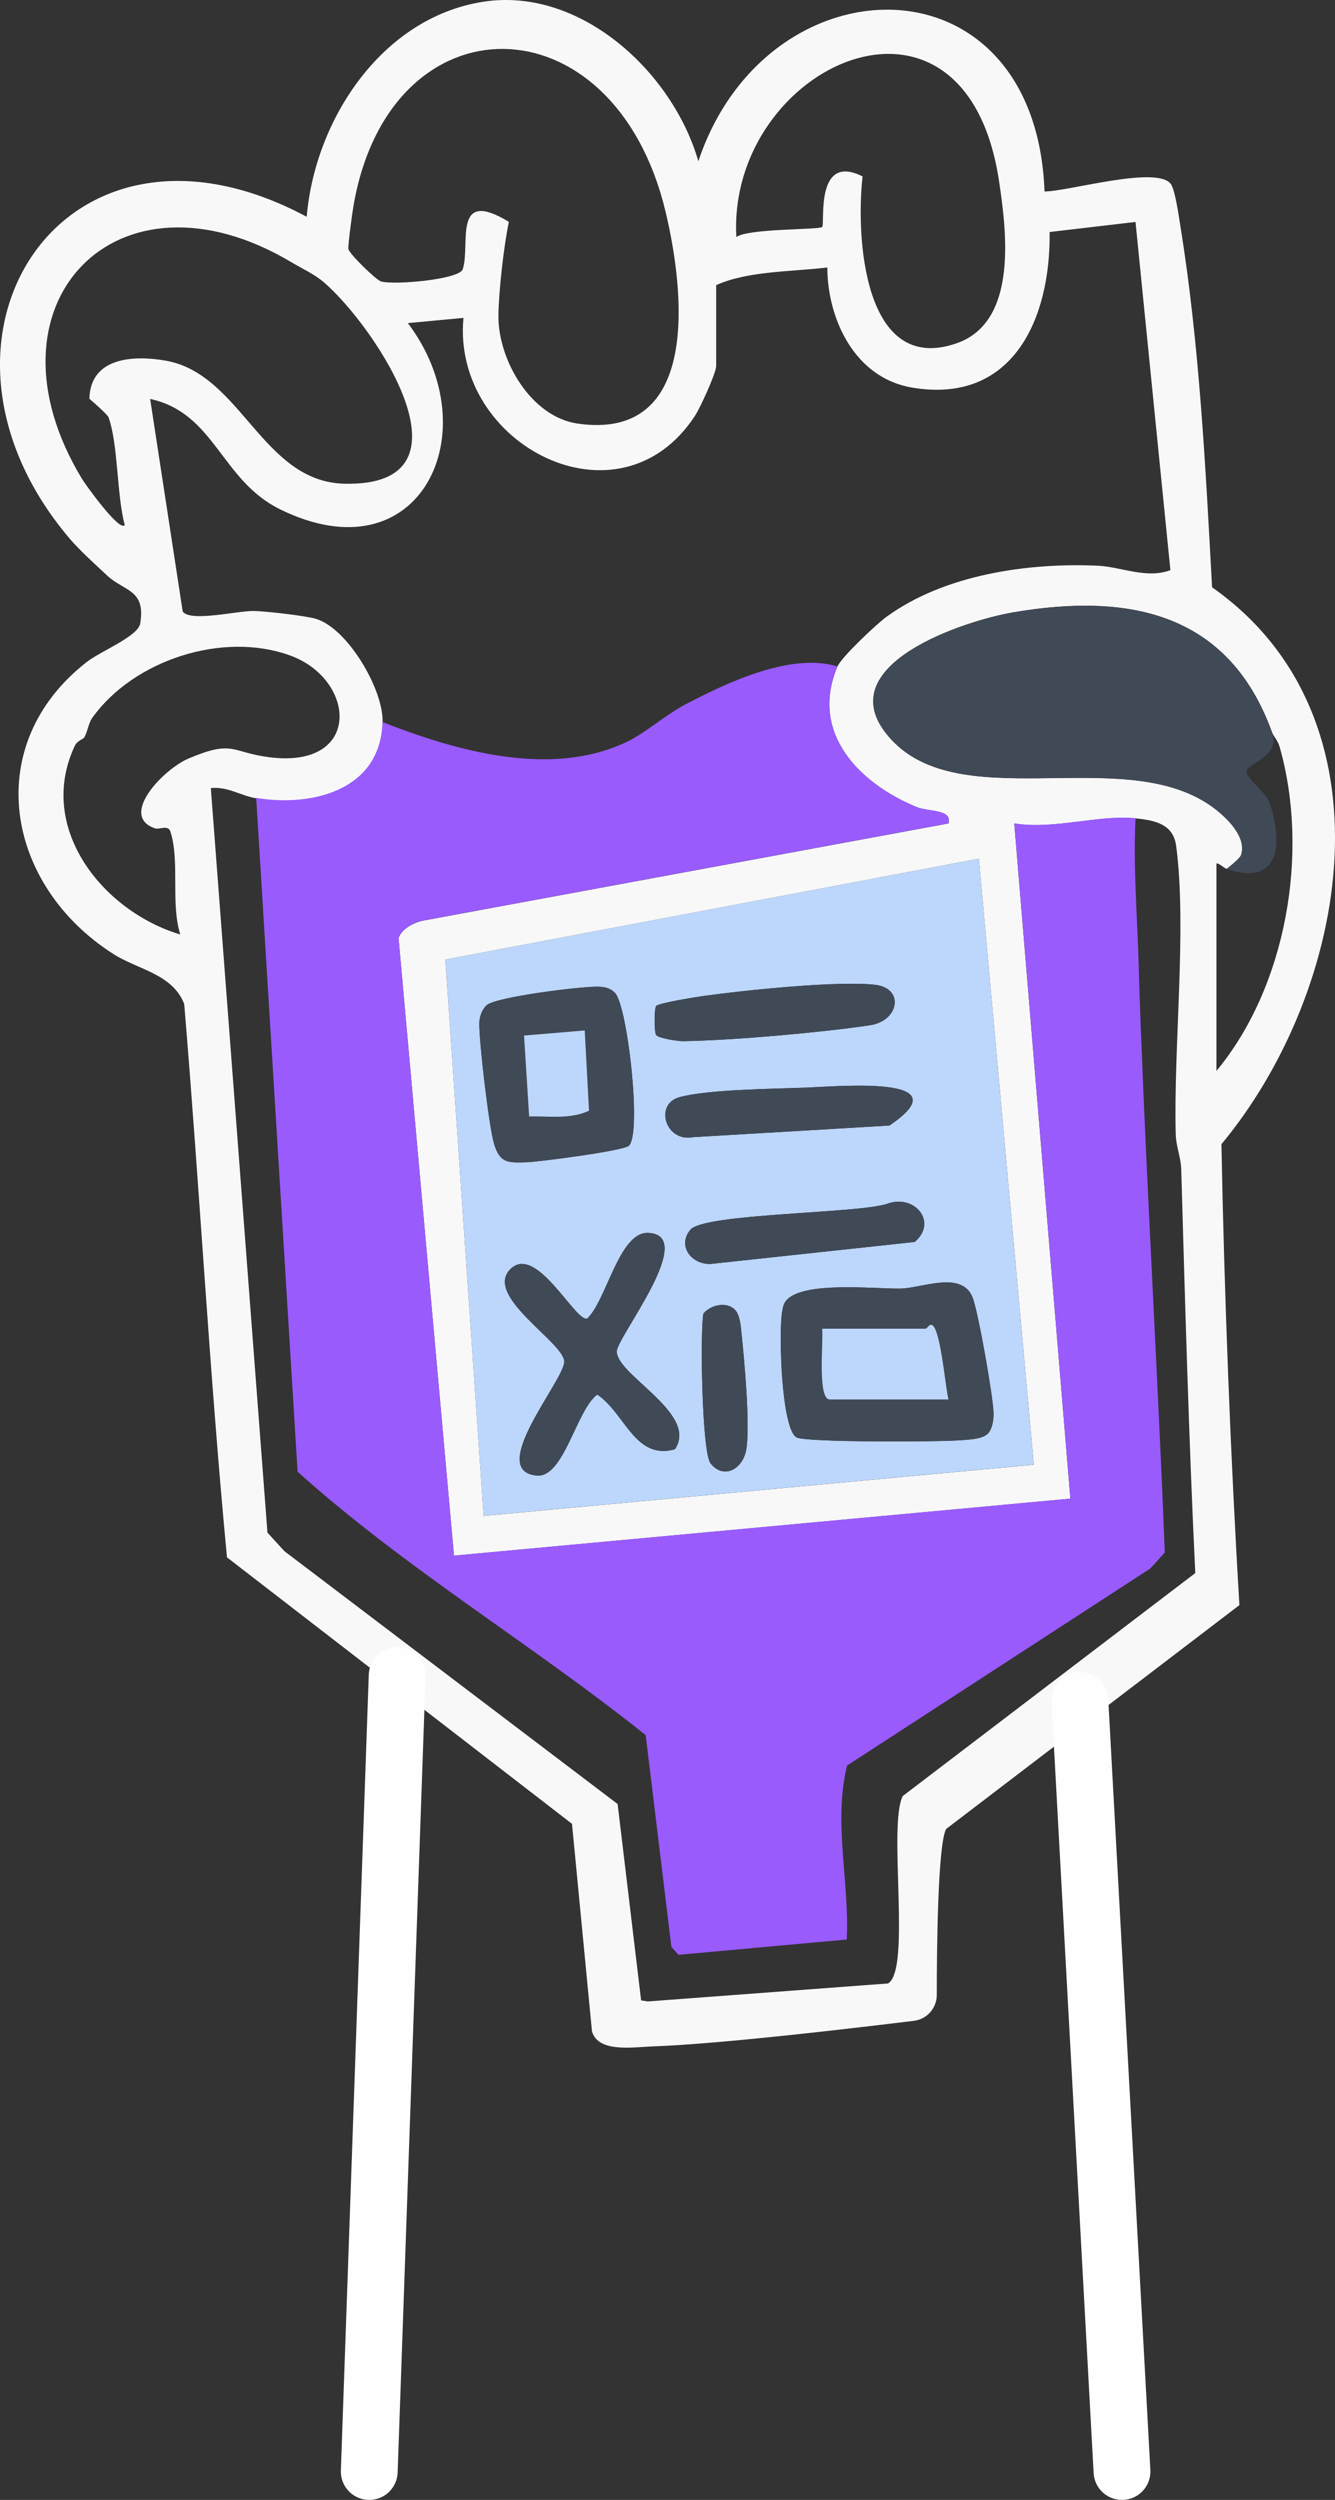
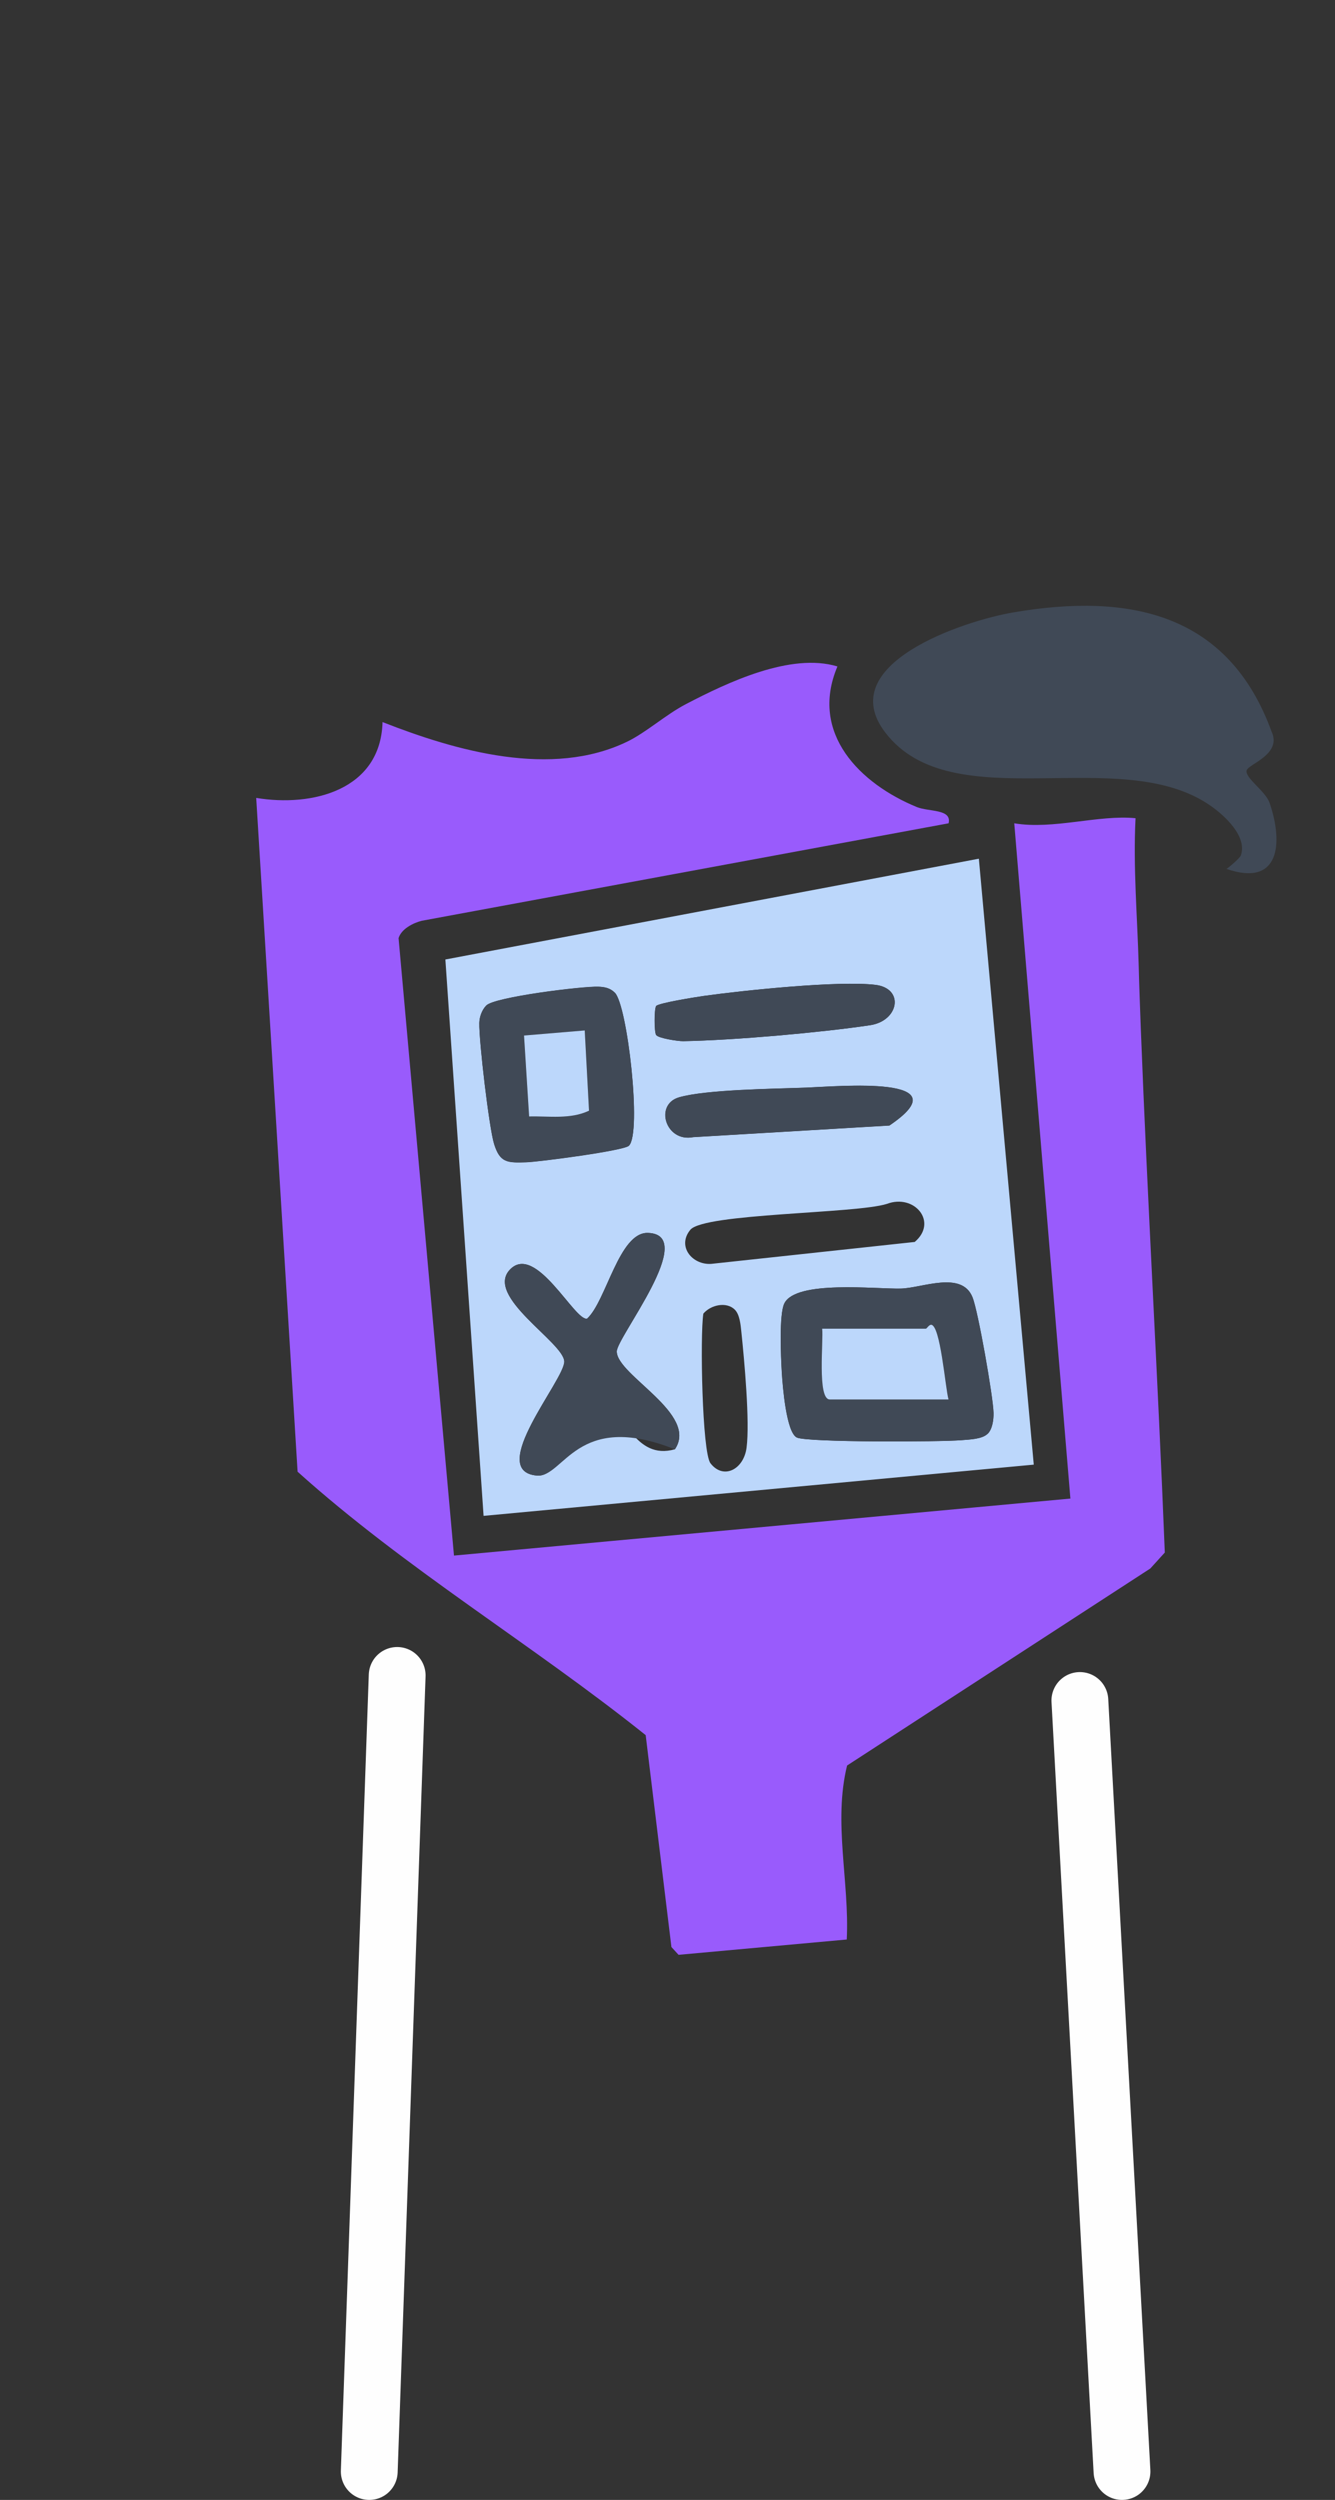
<svg xmlns="http://www.w3.org/2000/svg" width="47" height="88" viewBox="0 0 47 88" fill="none">
  <rect x="0" y="0" width="47" height="88" fill="#333333" stroke="none" />
-   <path d="M7.992 54.831C7.377 48.359 7.029 41.834 6.486 35.343C6.074 34.277 4.85 34.134 3.983 33.577C0.192 31.155 -0.696 26.219 3.065 23.295C3.544 22.922 4.859 22.401 4.935 21.952C5.144 20.746 4.365 20.816 3.774 20.261C3.35 19.864 2.798 19.37 2.431 18.934C-3.496 11.916 2.235 3.046 10.798 7.631C11.086 4.222 13.435 0.616 17.017 0.061C20.444 -0.469 23.689 2.549 24.586 5.676C26.989 -1.521 36.456 -1.697 36.774 6.74C37.593 6.746 40.805 5.794 41.235 6.5C41.377 6.737 41.496 7.579 41.55 7.919C42.226 12.076 42.444 16.47 42.672 20.673C49.214 25.27 47.52 34.831 43.002 40.277C43.099 45.474 43.323 51.325 43.635 56.501L33.308 64.383C33.017 64.938 32.98 68.574 32.98 70.223C32.98 70.689 32.635 71.08 32.174 71.135C30.247 71.371 25.374 71.953 22.992 72.035C22.292 72.059 21.059 72.271 20.841 71.504L20.138 64.201L7.989 54.819L7.992 54.831ZM17.916 7.81C17.738 8.634 17.559 10.252 17.547 11.098C17.526 12.652 18.68 14.67 20.332 14.91C24.686 15.54 24.095 10.225 23.432 7.452C21.617 -0.133 13.732 -0.169 12.447 7.231C12.404 7.467 12.244 8.658 12.265 8.767C12.295 8.931 13.226 9.849 13.416 9.907C13.865 10.04 16.174 9.843 16.292 9.476C16.574 8.607 15.907 6.588 17.916 7.81ZM35.174 6.385C33.983 -1.572 25.599 2.303 25.923 8.343C26.365 8.034 28.841 8.097 28.947 7.988C29.053 7.879 28.677 5.364 30.368 6.21C30.129 8.294 30.386 13.219 33.668 12.088C35.847 11.34 35.438 8.152 35.174 6.385ZM29.48 23.467C29.62 23.137 30.847 21.976 31.202 21.719C33.238 20.228 36.177 19.804 38.641 19.913C39.462 19.949 40.365 20.389 41.205 20.07L39.977 7.813L36.953 8.167C36.993 11.21 35.665 14.246 32.105 13.643C30.114 13.304 29.138 11.276 29.126 9.416C27.859 9.567 26.32 9.537 25.214 10.037V12.882C25.214 13.128 24.653 14.352 24.471 14.631C21.801 18.728 15.895 15.652 16.317 11.191L14.359 11.373C17.241 15.191 14.801 20.367 9.853 17.925C7.771 16.895 7.571 14.54 5.286 14.043L6.432 21.525C6.692 21.907 8.362 21.498 8.938 21.507C9.344 21.513 10.813 21.68 11.15 21.792C12.265 22.161 13.501 24.276 13.471 25.431C13.404 27.828 10.992 28.425 9.022 28.101C8.483 28.013 7.998 27.674 7.422 27.743L9.416 53.95L10.01 54.601L21.744 63.504L22.571 70.416L22.805 70.453L31.265 69.82C32.086 69.335 31.253 64.262 31.783 63.222L42.081 55.374C41.853 50.625 41.723 45.91 41.587 41.165C41.575 40.743 41.405 40.355 41.393 39.934C41.311 36.861 41.79 32.649 41.408 29.776C41.305 29.013 40.678 28.877 39.977 28.807C38.687 28.677 37.074 29.216 35.708 28.986L37.684 52.756L15.983 54.762L14.032 33.028C14.129 32.707 14.541 32.495 14.85 32.416L33.396 28.986C33.52 28.477 32.702 28.586 32.277 28.413C30.29 27.601 28.489 25.831 29.48 23.47V23.467ZM10.265 9.234C4.101 5.555 -0.838 10.734 2.895 16.87C3.016 17.067 4.204 18.728 4.392 18.485C4.107 17.422 4.165 15.652 3.822 14.691C3.789 14.598 3.289 14.155 3.147 14.037C3.18 12.576 4.698 12.498 5.825 12.694C8.495 13.155 9.226 16.961 12.129 17.028C16.971 17.137 13.213 11.504 11.416 9.949C11.071 9.649 10.65 9.464 10.265 9.234ZM43.181 30.583C43.135 30.589 42.865 30.337 42.826 30.404V37.698C45.287 34.731 46.108 30.019 45.053 26.298C44.984 26.055 44.832 25.913 44.784 25.776C43.275 21.604 39.811 20.846 35.671 21.555C33.935 21.852 29.332 23.373 31.171 25.779C33.535 28.873 39.45 26.128 42.638 28.367C43.138 28.719 43.923 29.446 43.693 30.107C43.656 30.21 43.217 30.577 43.184 30.583H43.181ZM5.462 29.161C4.171 28.728 5.744 27.079 6.644 26.698C8.222 26.031 8.132 26.483 9.477 26.655C12.753 27.079 12.55 23.922 10.213 23.073C7.835 22.21 4.695 23.243 3.25 25.267C3.113 25.458 3.086 25.752 2.968 25.958C2.941 26.01 2.716 26.079 2.638 26.243C1.262 29.152 3.635 32.086 6.347 32.895C6.001 31.798 6.338 30.31 5.998 29.27C5.919 29.025 5.607 29.21 5.459 29.161H5.462ZM34.462 30.228L15.68 33.777L17.026 53.362L36.396 51.559L34.462 30.231V30.228Z" fill="#F8F8F8" />
  <path d="M44.78 25.78C45.113 26.571 43.944 26.898 43.889 27.12C43.825 27.386 44.556 27.847 44.698 28.265C45.18 29.671 45.065 31.238 43.177 30.586C43.21 30.58 43.65 30.214 43.686 30.11C43.916 29.45 43.131 28.723 42.631 28.371C39.444 26.132 33.528 28.877 31.165 25.783C29.325 23.377 33.928 21.856 35.665 21.559C39.807 20.85 43.268 21.607 44.777 25.78H44.78Z" fill="#404956" />
  <path d="M29.48 23.466C28.489 25.824 30.29 27.593 32.277 28.409C32.702 28.581 33.52 28.472 33.396 28.981L14.85 32.412C14.541 32.49 14.129 32.7 14.032 33.024L15.983 54.758L37.684 52.751L35.708 28.981C37.078 29.212 38.687 28.672 39.978 28.802C39.89 30.542 40.044 32.287 40.09 34.021C40.108 34.742 40.135 35.448 40.162 36.178C40.399 42.342 40.766 48.494 41.008 54.651L40.499 55.212L29.823 62.148C29.329 64.142 29.911 66.249 29.811 68.273L23.889 68.812L23.638 68.537L22.732 61.079C18.732 57.879 14.286 55.23 10.477 51.806L9.02 28.087C10.989 28.415 13.401 27.818 13.468 25.418C16.065 26.439 19.417 27.393 22.077 26.109C22.75 25.784 23.429 25.163 24.141 24.79C25.614 24.021 27.838 22.963 29.483 23.46L29.48 23.466Z" fill="#995BFC" />
  <path d="M34.462 30.23L36.395 51.557L17.025 53.36L15.68 33.775L34.462 30.227V30.23ZM22.143 40.33C22.598 39.878 22.089 35.39 21.646 34.948C21.48 34.781 21.292 34.742 21.065 34.736C20.51 34.715 17.41 35.096 17.119 35.396C16.968 35.551 16.88 35.79 16.874 36.008C16.858 36.63 17.219 39.703 17.395 40.272C17.601 40.936 17.861 40.936 18.528 40.915C18.989 40.899 21.968 40.508 22.14 40.333L22.143 40.33ZM23.101 36.433C23.168 36.545 23.859 36.654 24.052 36.651C25.819 36.621 28.868 36.351 30.625 36.09C31.65 35.939 31.847 34.796 30.822 34.669C29.538 34.511 26.18 34.863 24.786 35.057C24.504 35.096 23.162 35.312 23.098 35.414C23.028 35.53 23.028 36.318 23.098 36.433H23.101ZM28.377 38.287C27.256 38.33 24.883 38.351 23.913 38.627C23.031 38.878 23.431 40.221 24.407 40.03L31.313 39.621C33.95 37.839 29.495 38.245 28.38 38.287H28.377ZM31.225 42.378C30.14 42.724 24.789 42.706 24.304 43.29C23.807 43.89 24.41 44.587 25.119 44.481L32.204 43.718C33.032 43.015 32.192 42.012 31.225 42.378ZM23.759 51.018C24.607 49.766 21.722 48.418 21.713 47.575C21.71 47.075 24.607 43.457 22.81 43.4C21.792 43.366 21.343 45.806 20.668 46.418C20.237 46.521 18.868 43.751 17.959 44.684C17.037 45.627 19.849 47.254 19.865 47.927C19.88 48.569 17.101 51.788 18.901 51.942C19.852 52.024 20.289 49.636 21.025 49.09C22.013 49.751 22.346 51.406 23.756 51.018H23.759ZM34.774 50.469C34.938 50.306 34.983 49.966 34.977 49.736C34.965 49.172 34.434 46.151 34.237 45.666C33.856 44.718 32.456 45.345 31.71 45.36C30.831 45.381 28.007 45.051 27.61 45.887C27.425 46.275 27.492 47.766 27.522 48.287C27.553 48.806 27.68 50.421 28.053 50.603C28.416 50.778 33.116 50.76 33.844 50.697C34.122 50.672 34.571 50.666 34.771 50.469H34.774ZM25.877 46.109C25.58 45.803 25.016 45.936 24.762 46.242C24.643 47.006 24.719 51.13 25.013 51.509C25.471 52.1 26.183 51.724 26.283 50.966C26.404 50.048 26.204 47.866 26.098 46.863C26.074 46.627 26.04 46.278 25.877 46.109Z" fill="#BCD7FB" />
  <path d="M34.774 50.468C34.574 50.665 34.125 50.671 33.846 50.695C33.119 50.756 28.419 50.777 28.055 50.602C27.683 50.42 27.555 48.804 27.525 48.286C27.495 47.765 27.428 46.274 27.613 45.886C28.01 45.053 30.834 45.38 31.713 45.359C32.459 45.341 33.859 44.717 34.24 45.665C34.437 46.153 34.968 49.174 34.98 49.735C34.986 49.968 34.941 50.304 34.777 50.468H34.774ZM33.395 49.265C33.28 48.862 33.107 46.614 32.774 46.635C32.689 46.65 32.631 46.774 32.595 46.774H28.947C28.998 47.159 28.765 49.265 29.213 49.265H33.395Z" fill="#404956" />
  <path d="M22.142 40.328C21.966 40.501 18.988 40.895 18.53 40.91C17.863 40.931 17.603 40.931 17.397 40.268C17.218 39.698 16.86 36.622 16.875 36.004C16.881 35.786 16.969 35.547 17.121 35.392C17.415 35.092 20.512 34.71 21.066 34.731C21.294 34.74 21.482 34.78 21.648 34.943C22.091 35.386 22.6 39.874 22.145 40.325L22.142 40.328ZM20.585 36.277L18.448 36.456L18.627 39.304C19.33 39.286 20.078 39.413 20.736 39.101L20.585 36.28V36.277Z" fill="#404956" />
-   <path d="M23.758 51.017C22.349 51.405 22.015 49.75 21.027 49.09C20.291 49.635 19.855 52.023 18.903 51.941C17.103 51.784 19.882 48.566 19.867 47.926C19.852 47.256 17.04 45.626 17.961 44.684C18.87 43.753 20.239 46.52 20.67 46.417C21.346 45.805 21.794 43.365 22.812 43.399C24.609 43.456 21.709 47.078 21.715 47.575C21.721 48.414 24.606 49.766 23.761 51.017H23.758Z" fill="#404956" />
+   <path d="M23.758 51.017C20.291 49.635 19.855 52.023 18.903 51.941C17.103 51.784 19.882 48.566 19.867 47.926C19.852 47.256 17.04 45.626 17.961 44.684C18.87 43.753 20.239 46.52 20.67 46.417C21.346 45.805 21.794 43.365 22.812 43.399C24.609 43.456 21.709 47.078 21.715 47.575C21.721 48.414 24.606 49.766 23.761 51.017H23.758Z" fill="#404956" />
  <path d="M28.375 38.285C29.494 38.242 33.945 37.833 31.309 39.618L24.403 40.027C23.427 40.218 23.027 38.876 23.909 38.624C24.878 38.348 27.254 38.327 28.372 38.285H28.375Z" fill="#404956" />
-   <path d="M31.224 42.379C32.191 42.012 33.031 43.015 32.203 43.718L25.118 44.482C24.409 44.588 23.806 43.888 24.303 43.291C24.788 42.706 30.14 42.724 31.224 42.379Z" fill="#404956" />
  <path d="M23.101 36.432C23.031 36.317 23.031 35.529 23.101 35.414C23.165 35.311 24.504 35.096 24.789 35.056C26.18 34.862 29.541 34.511 30.826 34.668C31.847 34.796 31.653 35.938 30.628 36.09C28.871 36.35 25.822 36.62 24.056 36.65C23.862 36.653 23.171 36.544 23.104 36.432H23.101Z" fill="#404956" />
-   <path d="M25.877 46.107C26.041 46.277 26.074 46.625 26.098 46.862C26.204 47.865 26.407 50.047 26.283 50.965C26.183 51.719 25.471 52.095 25.013 51.507C24.719 51.128 24.64 47.007 24.762 46.24C25.016 45.934 25.583 45.801 25.877 46.107Z" fill="#404956" />
  <path d="M33.394 49.263H29.212C28.764 49.263 28.997 47.157 28.945 46.772H32.594C32.63 46.772 32.688 46.648 32.773 46.633C33.109 46.612 33.279 48.86 33.394 49.263Z" fill="#BCD7FB" />
  <path d="M20.586 36.276L20.737 39.098C20.076 39.41 19.331 39.283 18.628 39.301L18.449 36.452L20.586 36.273V36.276Z" fill="#BCD7FB" />
  <path d="M13 87L13.983 58.977" stroke="#FEFEFE" stroke-width="2" stroke-miterlimit="10" stroke-linecap="round" />
  <path d="M39.501 87L38.018 59.859" stroke="#FEFEFE" stroke-width="2" stroke-miterlimit="10" stroke-linecap="round" />
</svg>